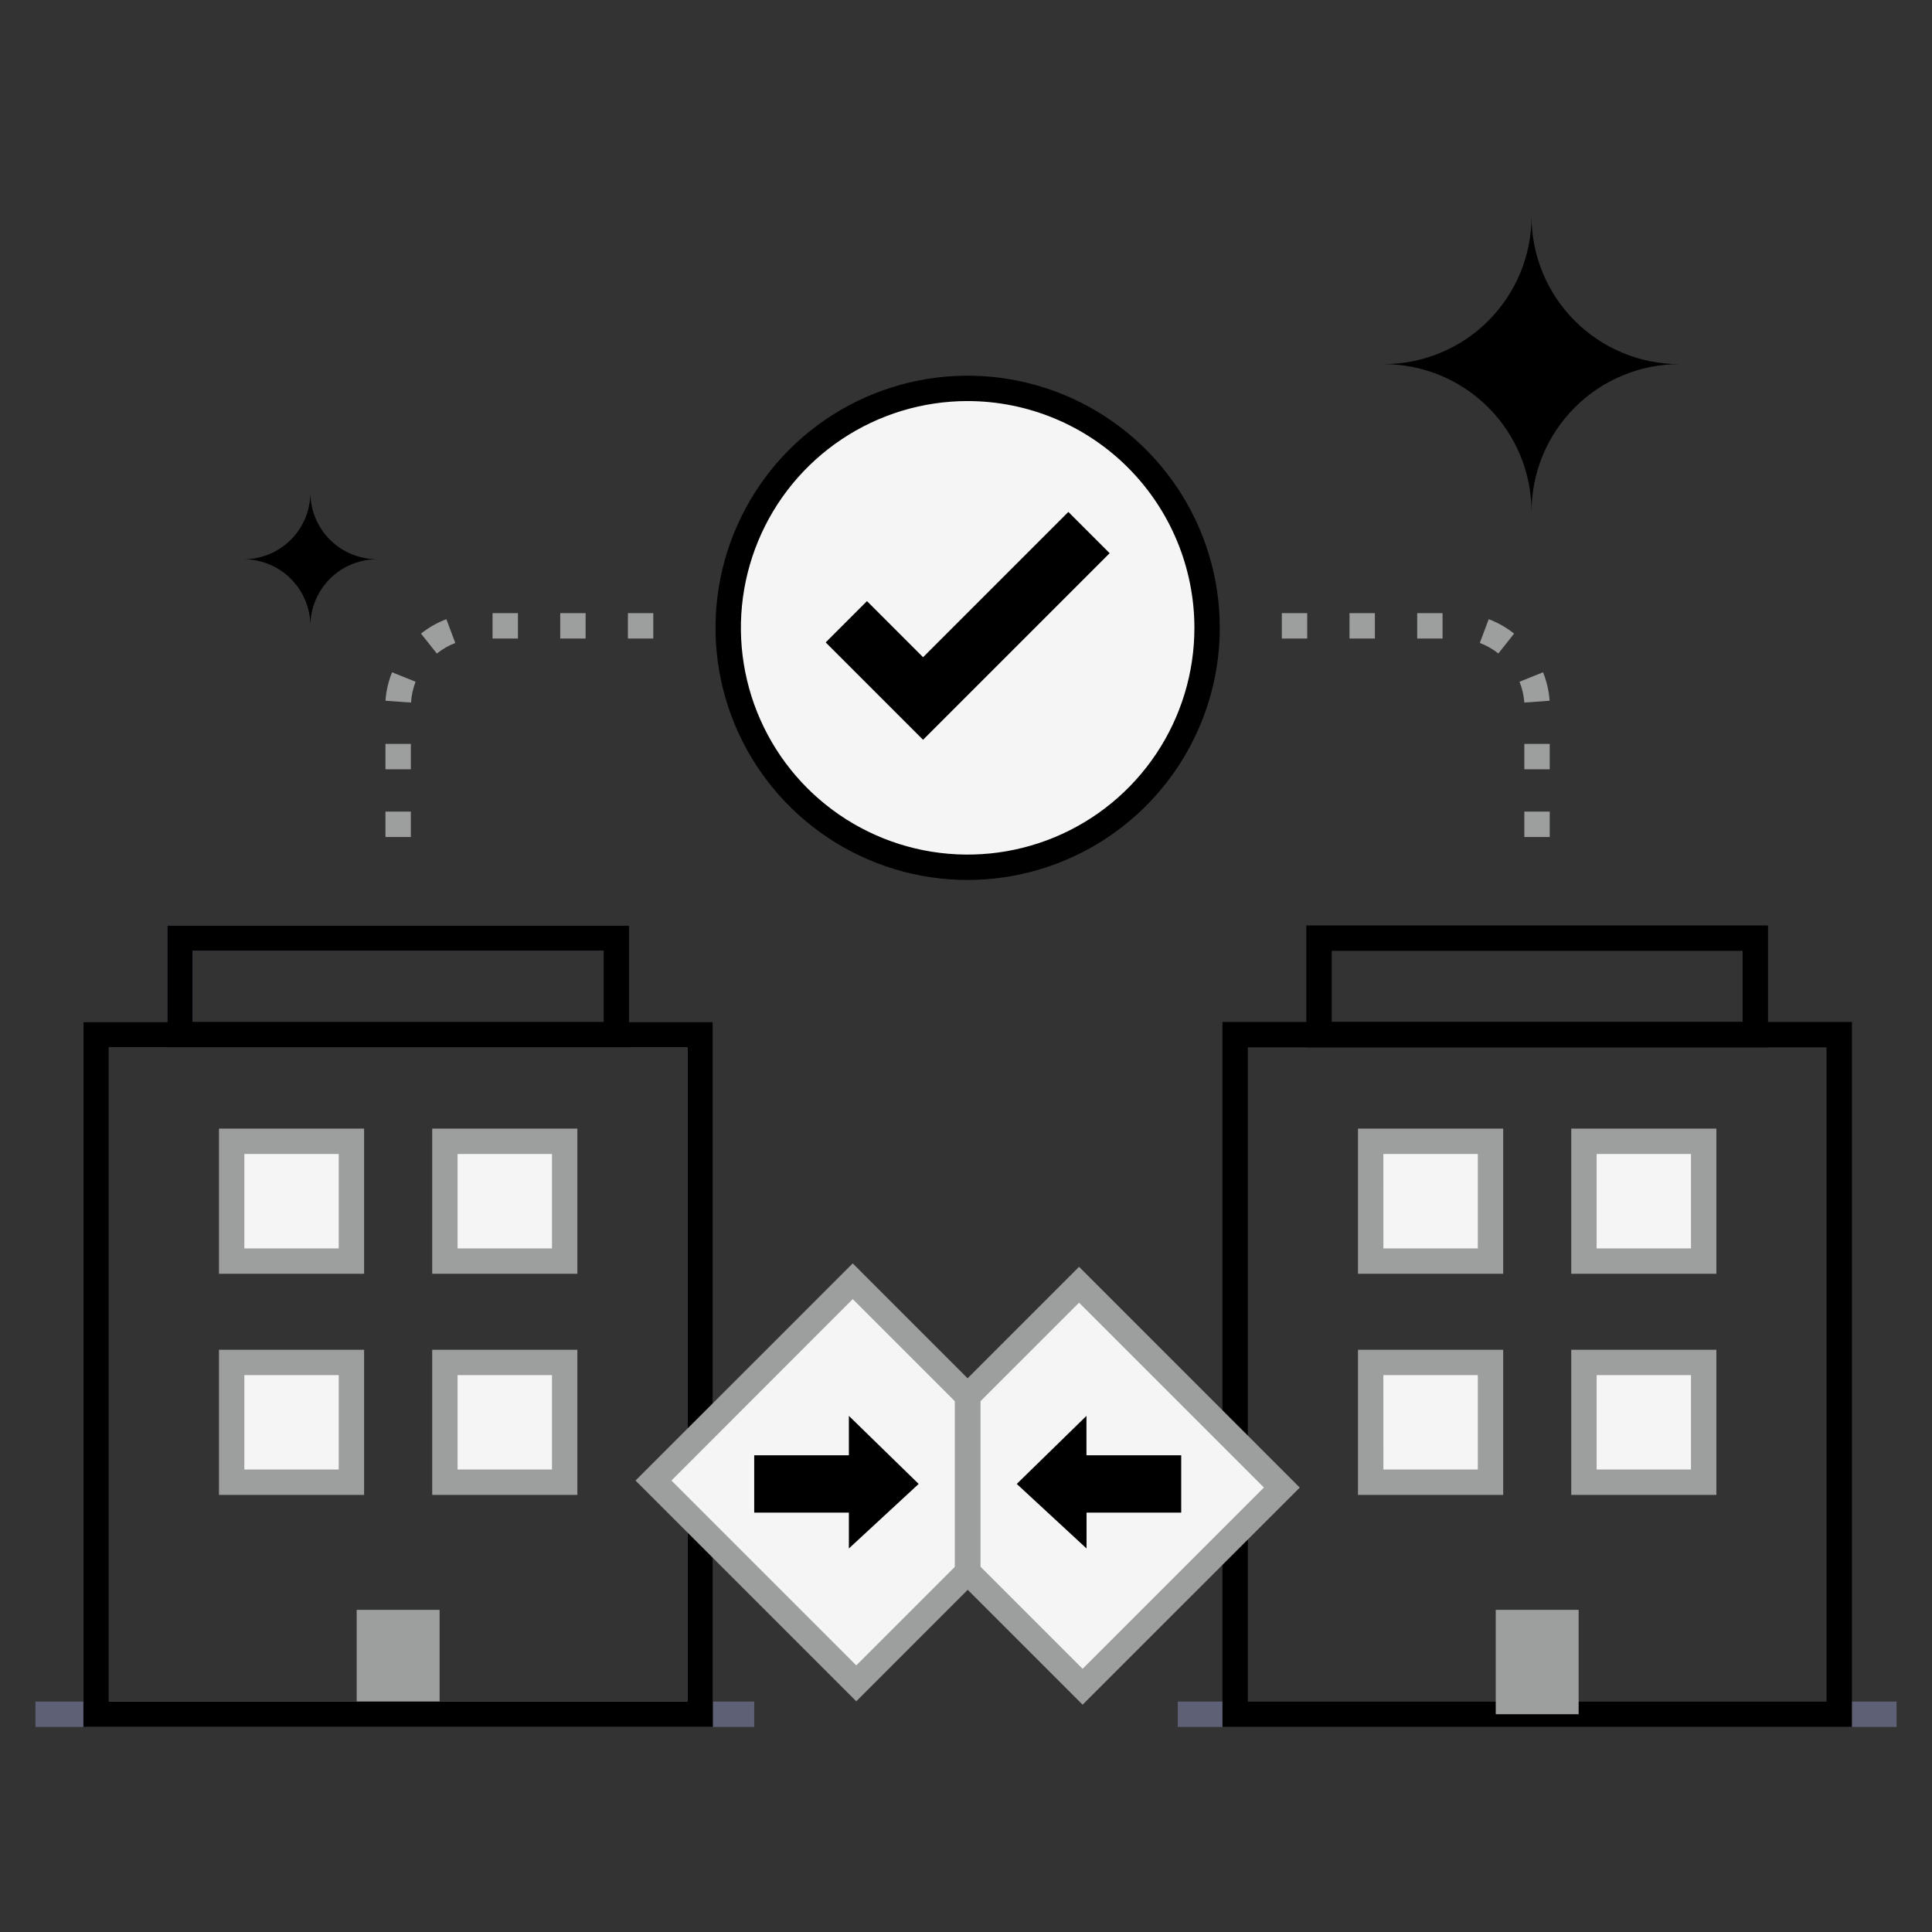
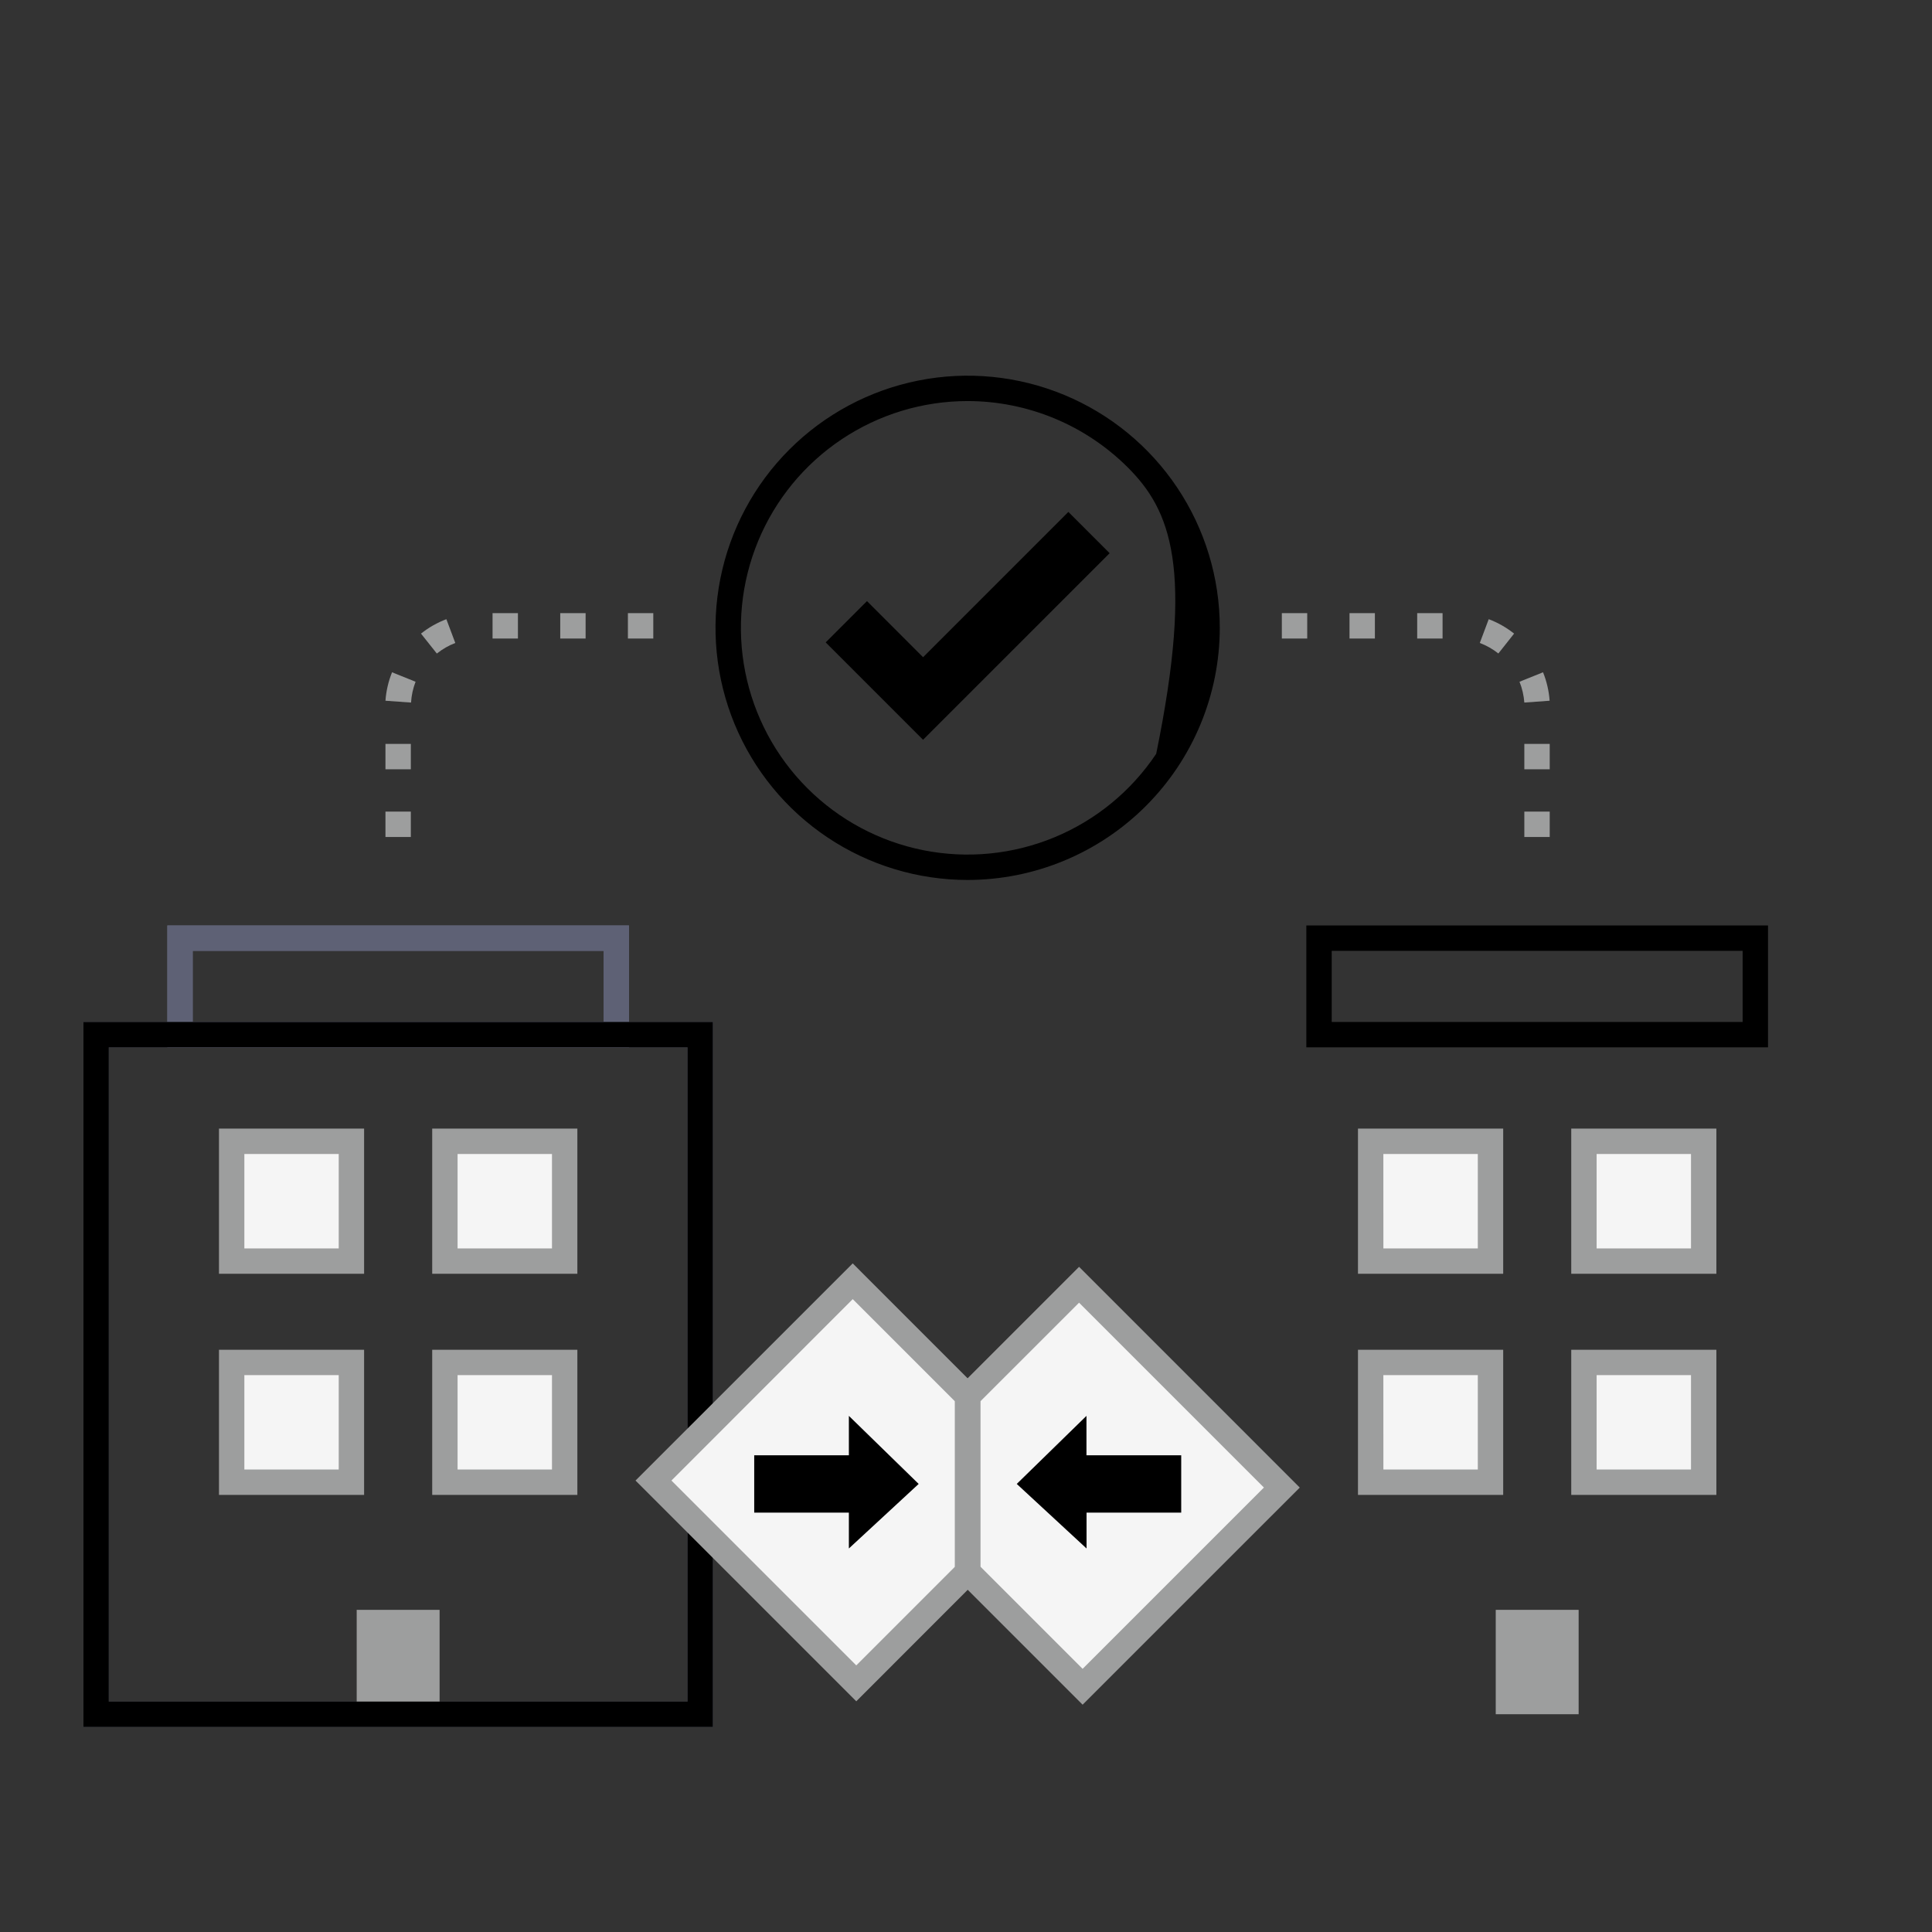
<svg xmlns="http://www.w3.org/2000/svg" width="250" height="250" viewBox="0 0 250 250" fill="none">
  <rect x="0" y="0" width="250" height="250" fill="#333333" stroke="none" />
-   <path d="M31.504 72.367C32.638 72.364 33.762 72.584 34.812 73.015C35.861 73.446 36.815 74.08 37.619 74.88C38.423 75.68 39.062 76.631 39.498 77.678C39.935 78.725 40.161 79.848 40.163 80.982C40.167 78.7 41.075 76.512 42.689 74.897C44.302 73.283 46.49 72.373 48.772 72.367C46.485 72.36 44.293 71.445 42.679 69.824C41.065 68.203 40.16 66.007 40.163 63.719C40.165 64.856 39.942 65.983 39.508 67.034C39.073 68.085 38.435 69.039 37.631 69.843C36.826 70.647 35.871 71.283 34.819 71.716C33.768 72.15 32.641 72.371 31.504 72.367ZM179.06 47.118C181.572 47.118 184.058 47.613 186.378 48.574C188.698 49.535 190.806 50.944 192.581 52.72C194.356 54.496 195.765 56.604 196.725 58.924C197.686 61.245 198.18 63.731 198.179 66.242C198.179 61.17 200.194 56.306 203.78 52.72C207.367 49.133 212.231 47.118 217.303 47.118C214.792 47.119 212.305 46.625 209.985 45.665C207.665 44.704 205.556 43.296 203.78 41.521C202.005 39.745 200.596 37.638 199.635 35.318C198.674 32.998 198.179 30.511 198.179 28C198.179 33.071 196.165 37.933 192.579 41.519C188.994 45.104 184.131 47.118 179.06 47.118Z" fill="black" />
-   <path d="M4.586 220.182H97.595V223.466H4.586V220.182ZM152.405 220.182H245.414V223.466H152.405V220.182Z" fill="#5E6175" />
  <path d="M200.532 108.305H197.248V105.021H200.532V108.305ZM200.532 99.547H197.248V96.263H200.532V99.547ZM197.248 90.91C197.179 89.986 196.969 89.078 196.624 88.218L199.668 86.992C200.142 88.167 200.431 89.41 200.521 90.675L197.248 90.91ZM193.888 84.561C193.163 83.984 192.352 83.525 191.485 83.199L192.64 80.123C193.825 80.569 194.933 81.199 195.924 81.989L193.888 84.561ZM186.668 82.624H183.384V79.34H186.668V82.624ZM177.911 82.624H174.627V79.34H177.911V82.624ZM169.154 82.624H165.87V79.34H169.154V82.624ZM53.162 108.305H49.878V105.021H53.162V108.305ZM53.162 99.547H49.878V96.263H53.162V99.547ZM53.162 90.91L49.878 90.675C49.969 89.41 50.257 88.167 50.732 86.992L53.775 88.218C53.441 89.079 53.243 89.988 53.189 90.91H53.162ZM56.517 84.556L54.476 81.989C55.466 81.2 56.574 80.57 57.76 80.123L58.914 83.199C58.06 83.528 57.261 83.986 56.544 84.556H56.517ZM84.535 82.624H81.251V79.34H84.535V82.624ZM75.778 82.624H72.494V79.34H75.778V82.624ZM67.02 82.624H63.736V79.34H67.02V82.624Z" fill="#9D9E9E" />
  <path d="M92.248 223.467H10.793V132.242H92.248V223.467ZM14.077 220.183H88.964V135.526H14.077V220.183Z" fill="#5E6175" />
  <path d="M81.394 135.525H21.652V119.756H81.394V135.525ZM24.936 132.241H78.11V123.04H24.936V132.241Z" fill="#5E6175" />
  <path d="M29.977 147.686H45.472V163.181H29.977V147.686ZM57.568 147.686H73.063V163.181H57.568V147.686ZM29.977 176.3H45.472V191.795H29.977V176.3ZM57.568 176.3H73.063V191.795H57.568V176.3Z" fill="#F5F5F5" />
  <path d="M46.156 208.314H56.884V221.823H46.156V208.314Z" fill="#9D9E9E" />
-   <path d="M92.248 223.467H10.793V132.242H92.248V223.467ZM14.077 220.183H88.964V135.526H14.077V220.183Z" fill="#5E6175" />
  <path d="M81.394 135.525H21.652V119.756H81.394V135.525ZM24.936 132.241H78.11V123.04H24.936V132.241Z" fill="#5E6175" />
  <path d="M92.248 223.467H10.793V132.242H92.248V223.467ZM14.077 220.183H88.964V135.526H14.077V220.183Z" fill="black" />
-   <path d="M81.394 135.525H21.652V119.756H81.394V135.525ZM24.936 132.241H78.11V123.04H24.936V132.241ZM239.64 223.465H158.185V132.241H239.64V223.465ZM161.469 220.181H236.356V135.525H161.469V220.181Z" fill="black" />
  <path d="M228.781 135.525H169.039V119.756H228.781V135.525ZM172.323 132.241H225.497V123.04H172.323V132.241Z" fill="black" />
  <path d="M177.363 147.686H192.858V163.181H177.363V147.686ZM204.96 147.686H220.455V163.181H204.96V147.686ZM177.363 176.3H192.858V191.795H177.363V176.3ZM204.96 176.3H220.455V191.795H204.96V176.3Z" fill="#F5F5F5" />
  <path d="M47.114 164.828H28.335V146.043H47.114V164.828ZM31.619 161.544H43.83V149.327H31.619V161.544ZM74.711 164.828H55.926V146.043H74.711V164.828ZM59.21 161.544H71.427V149.327H59.21V161.544ZM47.114 193.437H28.335V174.658H47.114V193.437ZM31.619 190.153H43.83V177.942H31.619V190.153ZM74.711 193.437H55.926V174.658H74.711V193.437ZM59.21 190.153H71.427V177.942H59.21V190.153ZM194.512 164.828H175.722V146.043H194.512V164.828ZM179.011 161.544H191.228V149.327H179.006L179.011 161.544ZM222.098 164.828H203.318V146.043H222.098V164.828ZM206.602 161.544H218.814V149.327H206.602V161.544ZM194.512 193.437H175.722V174.658H194.512V193.437ZM179.011 190.153H191.228V177.942H179.006L179.011 190.153ZM222.098 193.437H203.318V174.658H222.098V193.437ZM206.602 190.153H218.814V177.942H206.602V190.153ZM193.548 208.313H204.276V221.822H193.548V208.313Z" fill="#9D9E9E" />
-   <path d="M125.213 112.223C142.326 112.223 156.198 98.351 156.198 81.239C156.198 64.126 142.326 50.254 125.213 50.254C108.101 50.254 94.228 64.126 94.228 81.239C94.228 98.351 108.101 112.223 125.213 112.223Z" fill="#F5F5F5" />
-   <path d="M125.214 113.867C118.761 113.867 112.453 111.953 107.087 108.368C101.722 104.783 97.54 99.688 95.07 93.726C92.601 87.764 91.955 81.204 93.214 74.875C94.473 68.546 97.58 62.732 102.143 58.169C106.706 53.606 112.52 50.499 118.849 49.24C125.177 47.981 131.738 48.627 137.699 51.097C143.661 53.566 148.757 57.748 152.342 63.114C155.927 68.479 157.84 74.787 157.84 81.24C157.83 89.89 154.39 98.183 148.273 104.299C142.157 110.416 133.864 113.857 125.214 113.867ZM125.214 51.897C119.41 51.897 113.737 53.618 108.912 56.843C104.086 60.067 100.325 64.649 98.105 70.011C95.884 75.373 95.303 81.273 96.435 86.965C97.567 92.656 100.362 97.885 104.465 101.988C108.569 106.092 113.797 108.887 119.489 110.019C125.181 111.151 131.081 110.57 136.443 108.349C141.804 106.128 146.387 102.367 149.611 97.542C152.835 92.717 154.556 87.043 154.556 81.24C154.548 73.46 151.453 66.002 145.952 60.501C140.452 55 132.993 51.906 125.214 51.897Z" fill="black" />
+   <path d="M125.214 113.867C118.761 113.867 112.453 111.953 107.087 108.368C101.722 104.783 97.54 99.688 95.07 93.726C92.601 87.764 91.955 81.204 93.214 74.875C94.473 68.546 97.58 62.732 102.143 58.169C106.706 53.606 112.52 50.499 118.849 49.24C125.177 47.981 131.738 48.627 137.699 51.097C143.661 53.566 148.757 57.748 152.342 63.114C155.927 68.479 157.84 74.787 157.84 81.24C157.83 89.89 154.39 98.183 148.273 104.299C142.157 110.416 133.864 113.857 125.214 113.867ZM125.214 51.897C119.41 51.897 113.737 53.618 108.912 56.843C104.086 60.067 100.325 64.649 98.105 70.011C95.884 75.373 95.303 81.273 96.435 86.965C97.567 92.656 100.362 97.885 104.465 101.988C108.569 106.092 113.797 108.887 119.489 110.019C125.181 111.151 131.081 110.57 136.443 108.349C141.804 106.128 146.387 102.367 149.611 97.542C154.548 73.46 151.453 66.002 145.952 60.501C140.452 55 132.993 51.906 125.214 51.897Z" fill="black" />
  <path d="M119.444 95.727L106.845 83.127L112.187 77.785L119.444 85.043L138.245 66.242L143.587 71.584L119.444 95.727Z" fill="black" />
  <path d="M84.562 191.561L110.802 217.8L125.213 203.389V180.658L110.342 165.781L84.562 191.561ZM165.869 192.486L139.63 166.246L125.213 180.658V203.389L140.09 218.265L165.869 192.486Z" fill="#F5F5F5" />
  <path d="M110.802 220.148L82.236 191.583L110.342 163.482L126.855 180.001V204.084L110.802 220.148ZM86.883 191.583L110.802 215.501L123.571 202.732V181.337L110.342 168.107L86.883 191.583Z" fill="#9D9E9E" />
  <path d="M140.09 220.586L123.571 204.067V179.985L139.63 163.926L168.19 192.491L140.09 220.586ZM126.855 202.71L140.09 215.945L163.549 192.486L139.63 168.567L126.855 181.337V202.71Z" fill="#9D9E9E" />
  <path d="M131.568 192.02L140.599 200.372V195.73H152.848V188.314H140.588V183.213L131.568 192.02ZM118.875 192.02L109.844 200.372V195.73H97.595V188.314H109.844V183.213L118.875 192.02Z" fill="black" />
</svg>